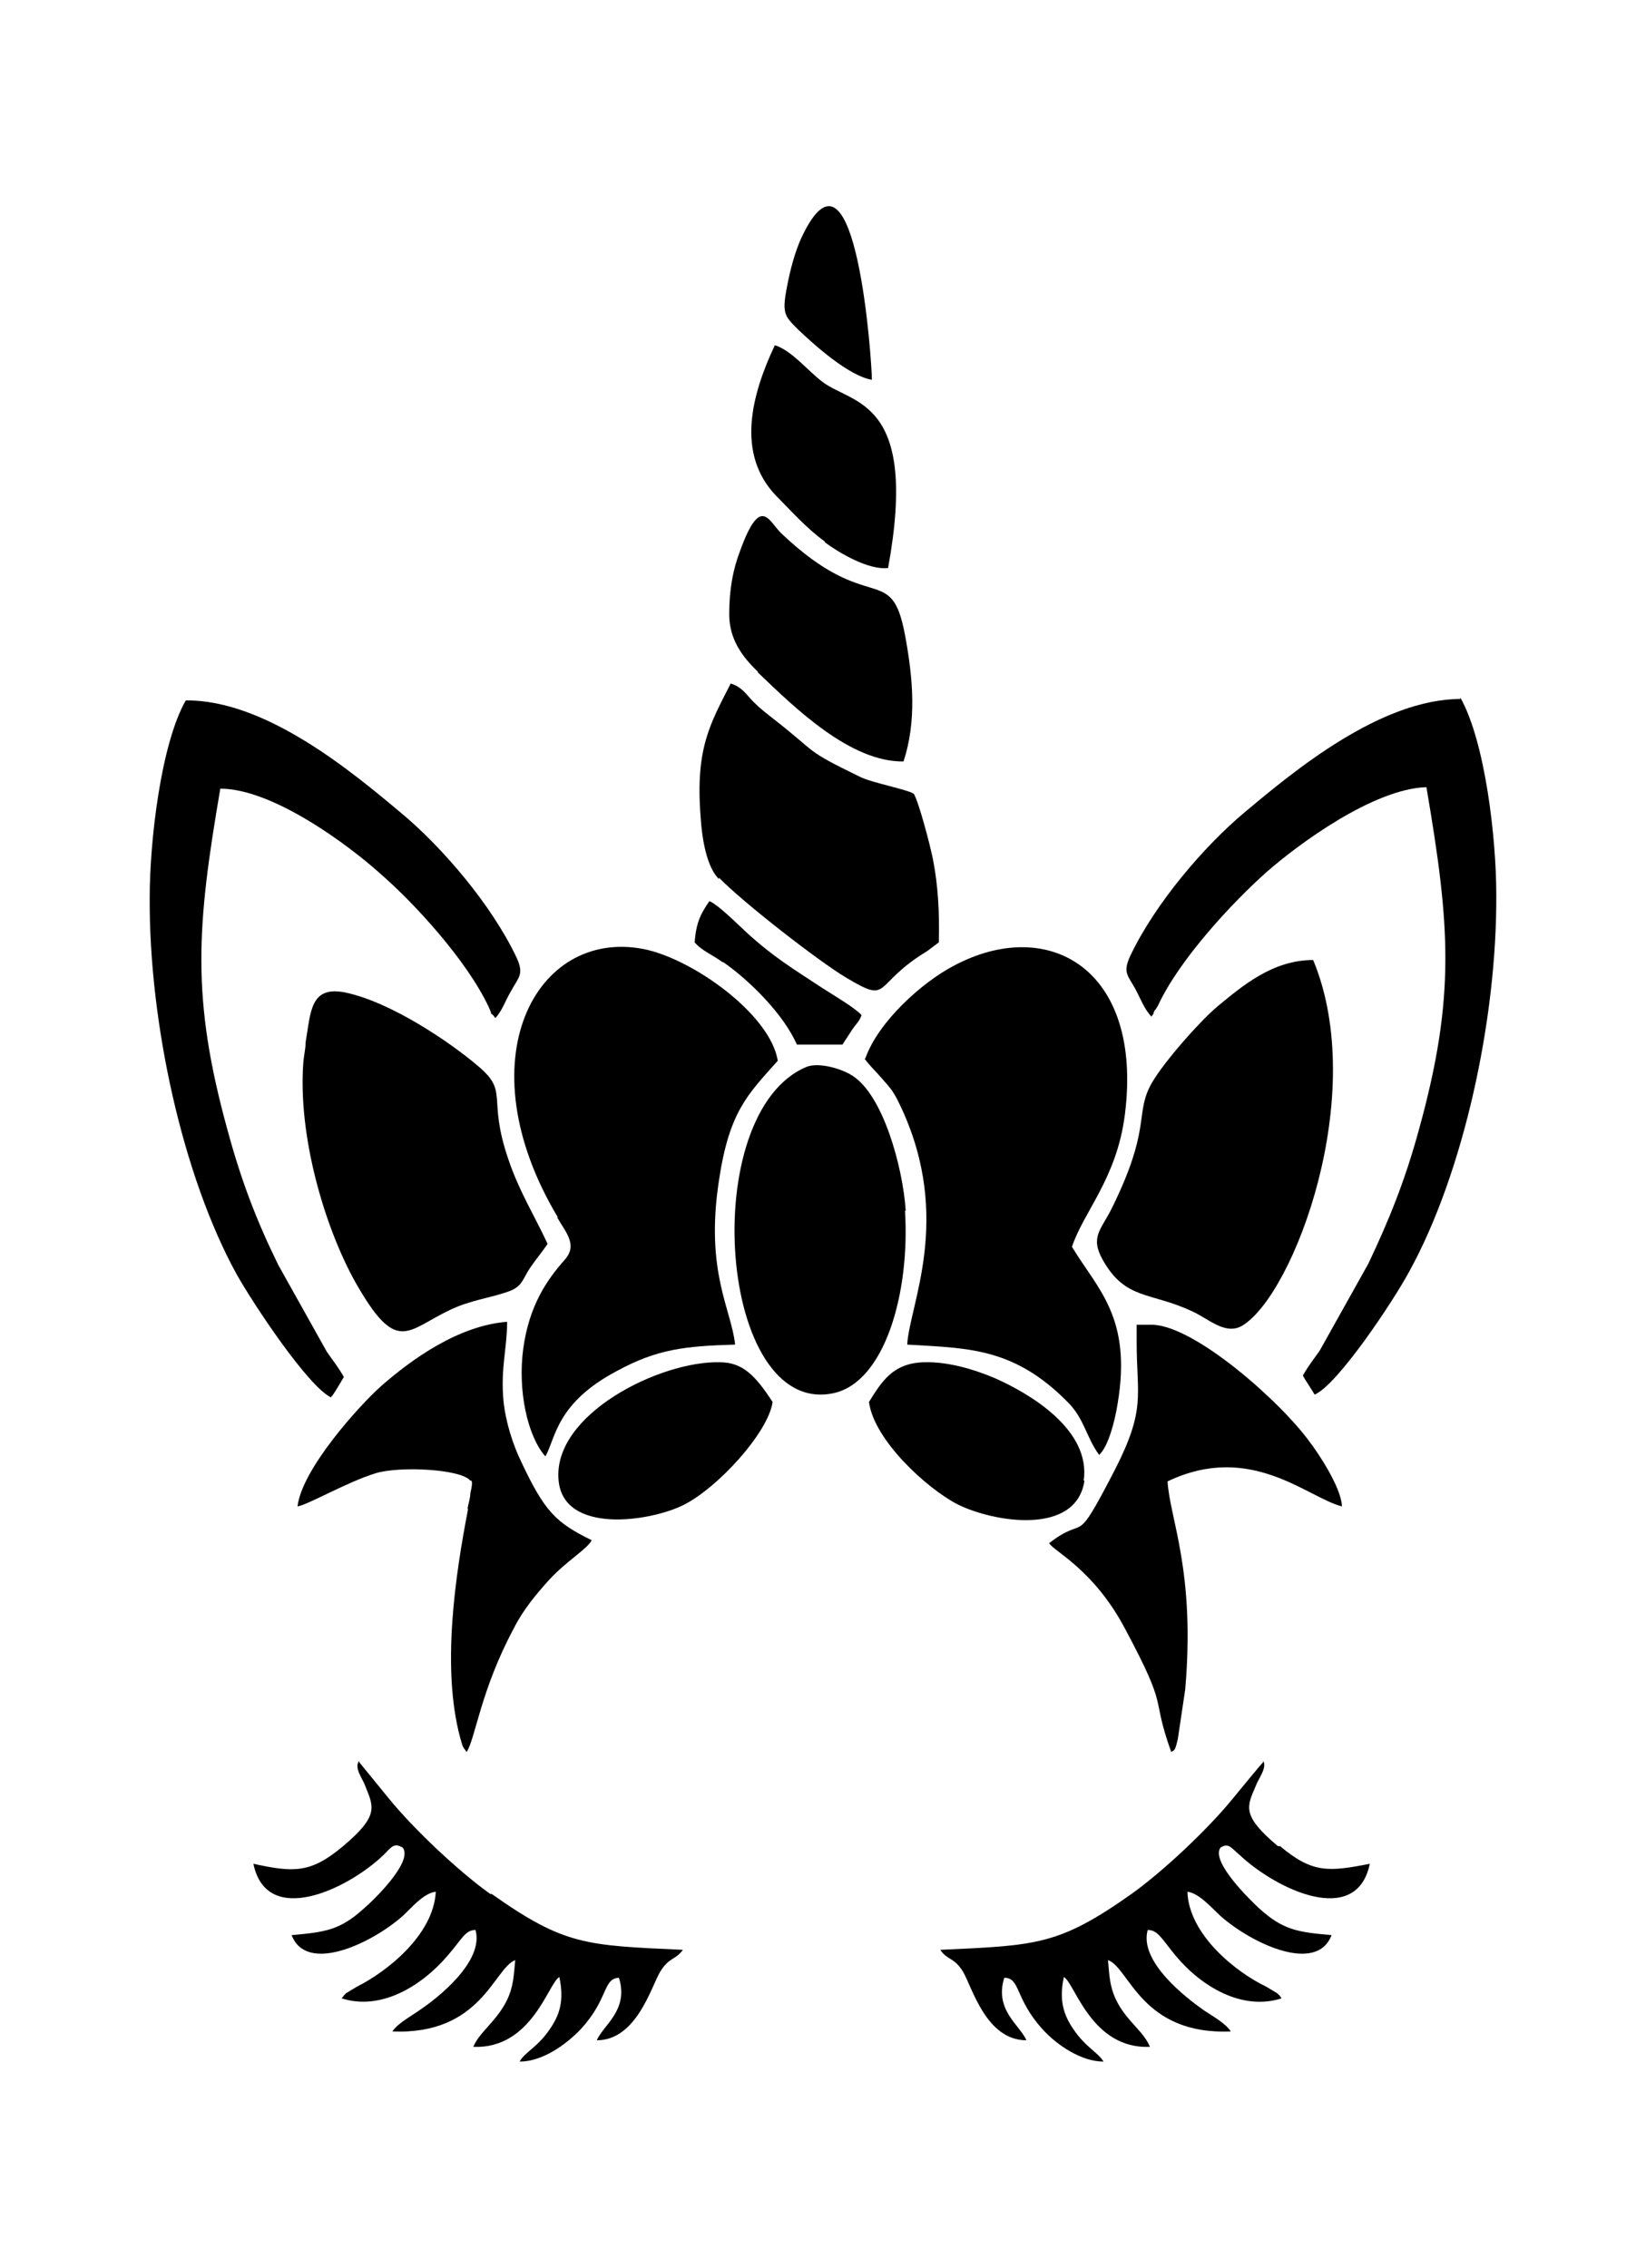
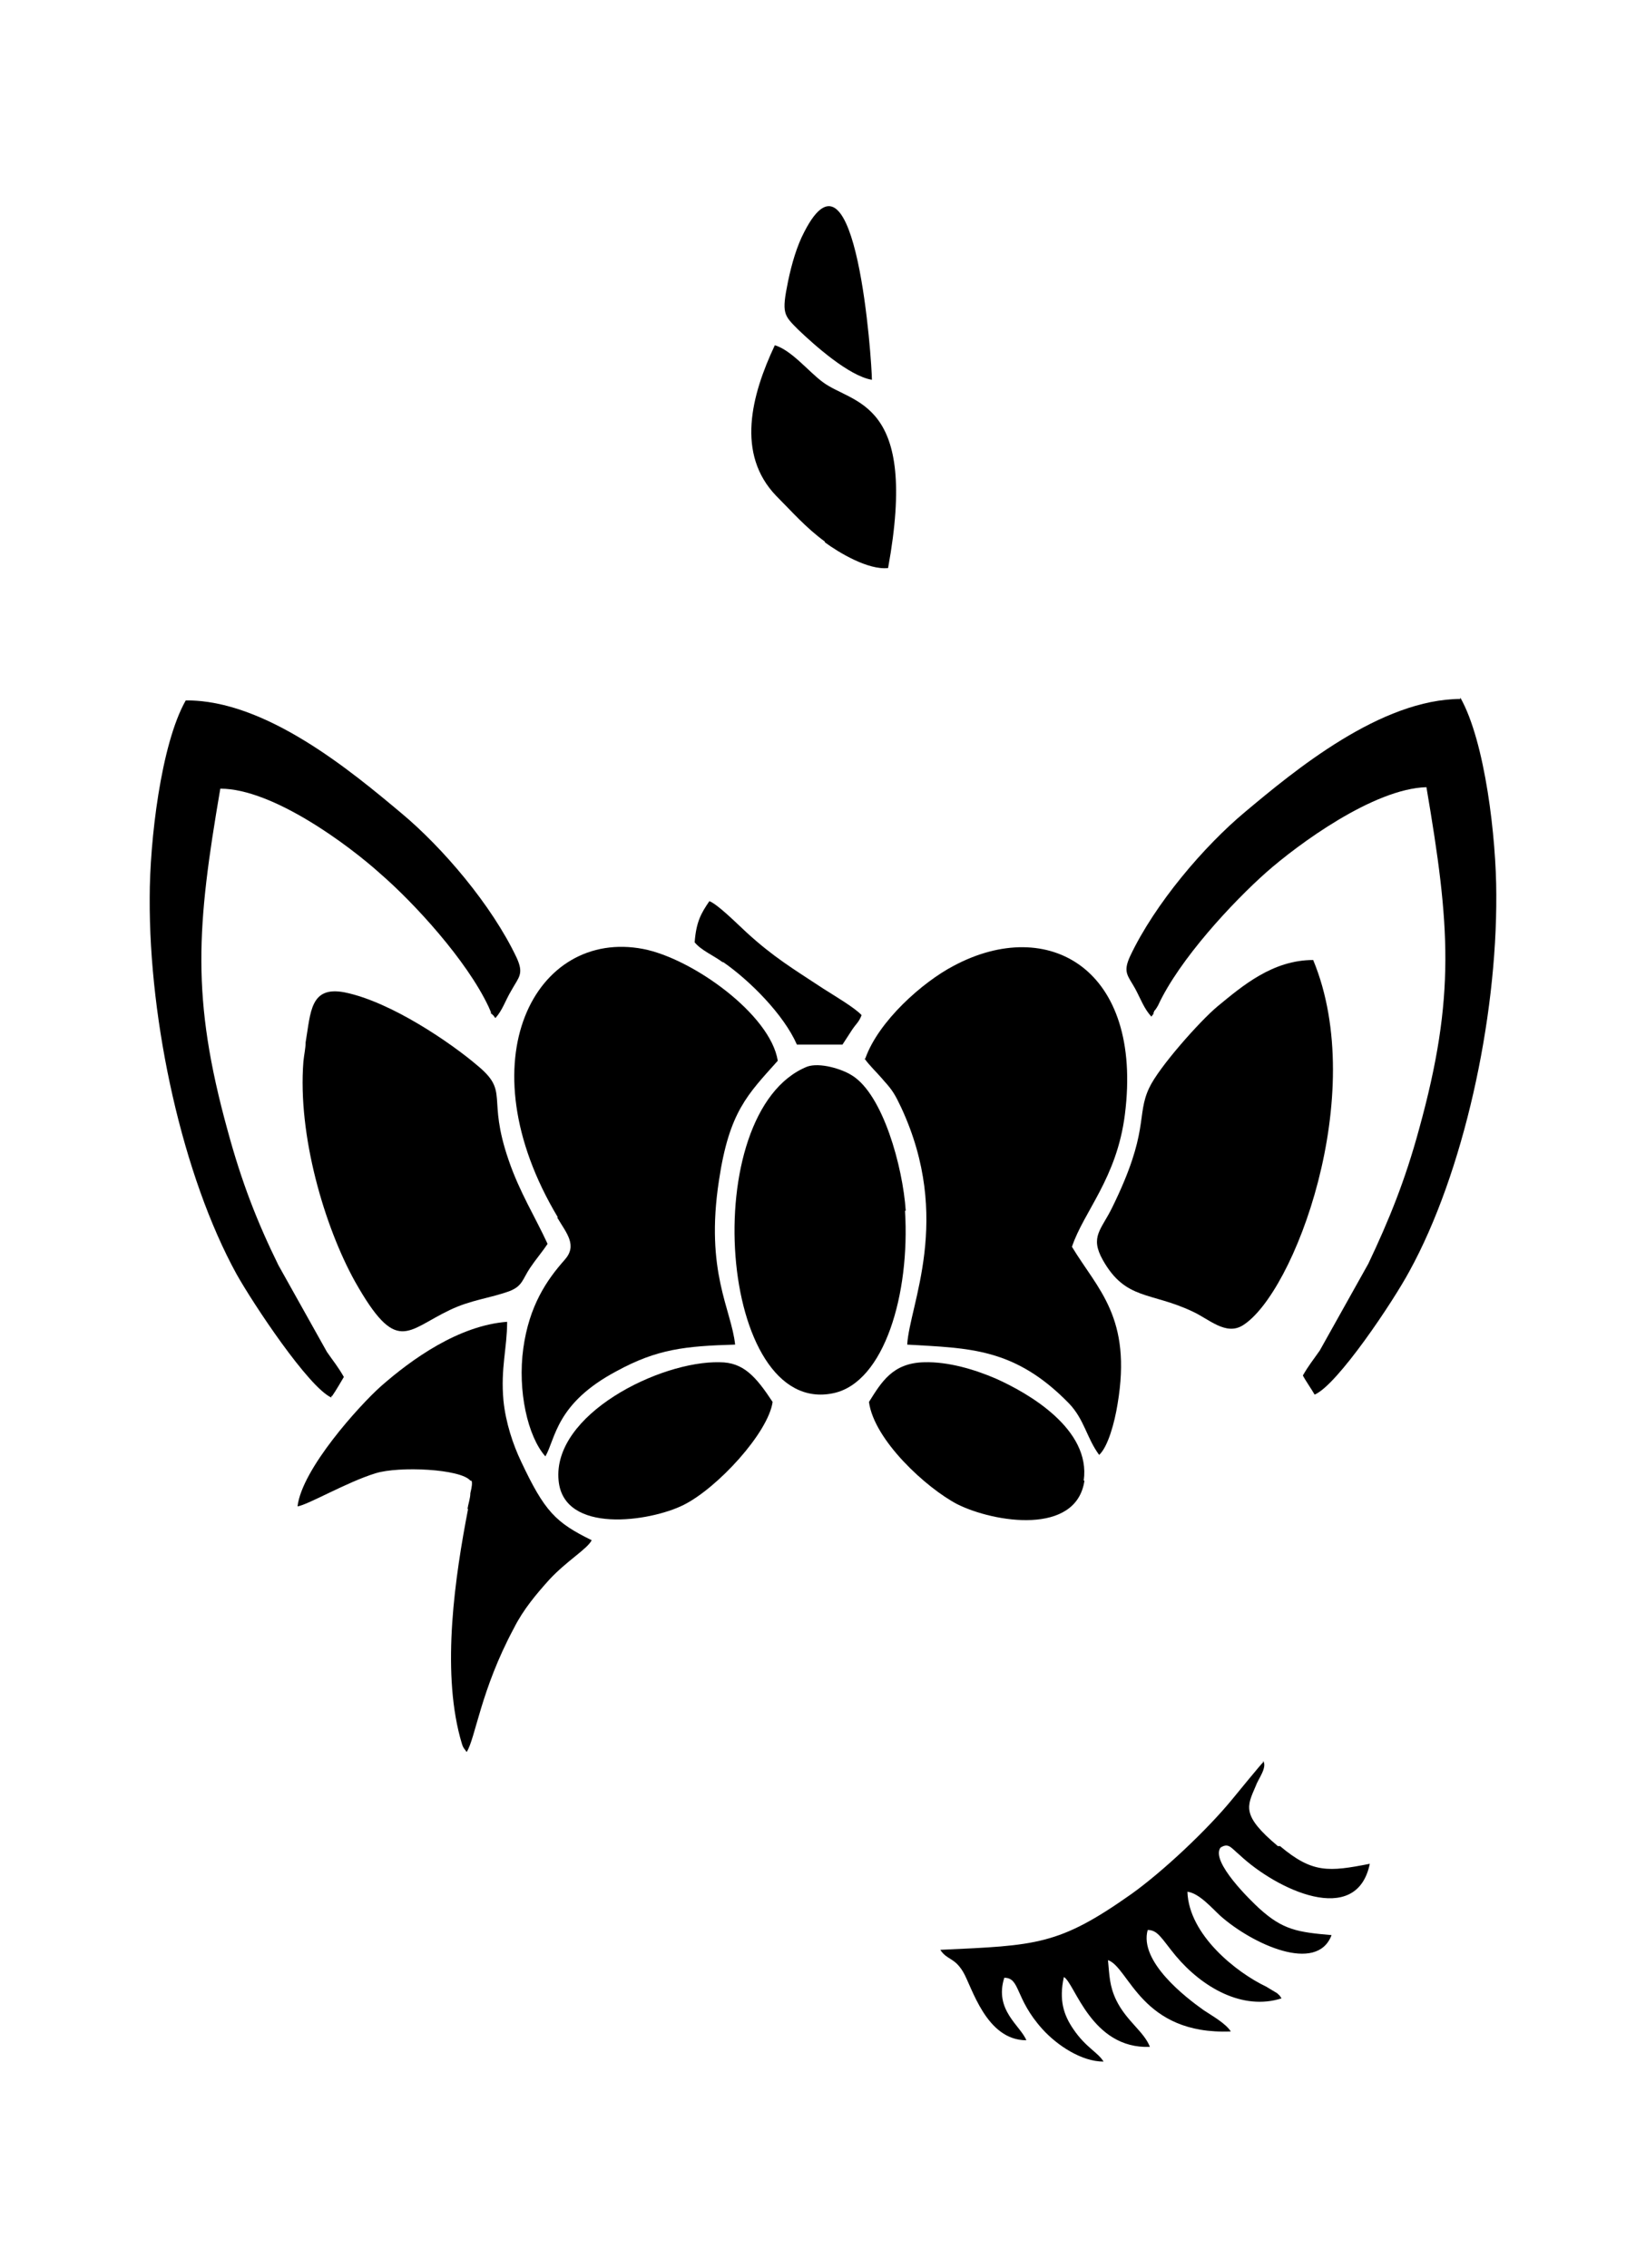
<svg xmlns="http://www.w3.org/2000/svg" version="1.1" id="Livello_1" x="0px" y="0px" viewBox="0 0 935.435 1288.893" style="enable-background:new 0 0 935.435 1288.893;" xml:space="preserve">
  <g id="Capa_1">
    <path d="M411.084,546.878c15.046,10.449,34.272,29.675,41.796,46.811h25.913l5.433-8.359c2.508-3.762,3.762-4.18,5.433-8.359   c-3.762-4.18-15.882-11.285-21.734-15.046c-17.136-11.285-28.421-17.972-43.885-32.183l0,0c-5.433-5.016-16.3-15.882-20.898-17.554   c-4.598,6.687-7.523,11.703-8.359,23.406c3.762,4.597,10.867,7.523,15.882,11.285l0,0H411.084z" />
    <path d="M468.762,308.225c7.941,5.851,24.659,15.882,35.944,14.628c17.554-96.13-20.062-92.786-37.198-105.743l0,0   c-7.941-5.851-17.554-17.972-27.167-20.898c-13.375,28.421-22.152,61.857,0.836,85.681c8.777,8.777,16.718,17.972,27.585,25.913   l0,0L468.762,308.225z" />
    <path d="M453.716,187.436c9.195,8.777,28.839,26.331,41.796,28.421c0-9.613-8.777-142.105-38.452-84.009l0,0   c-4.18,7.941-7.105,17.972-9.195,28.003C444.103,178.241,445.357,179.077,453.716,187.436z" />
-     <path d="M408.577,498.813c13.793,14.21,56.842,47.647,72.306,56.842c25.913,15.464,14.211,4.18,45.975-15.046l6.687-5.015   c0.418-17.136-0.418-32.183-3.344-47.229l0,0c-1.672-8.359-7.941-32.183-10.867-37.198c-3.762-2.508-23.823-6.269-30.511-9.613   c-32.601-15.882-22.988-12.539-49.319-33.018c-4.18-3.344-7.105-5.433-11.285-9.613c-4.18-4.18-6.269-8.359-12.957-10.449   c-11.703,22.988-20.062,36.78-17.136,75.232c0.836,14.21,3.762,29.257,10.449,35.944   C408.576,499.648,408.576,498.813,408.577,498.813z" />
-     <path d="M430.728,382.203c21.316,20.48,52.662,50.991,82.755,50.573c7.523-22.988,5.433-47.229,0.836-71.888   c-7.941-42.214-20.062-10.031-70.217-57.678c-7.105-6.687-11.703-22.57-23.406,9.613c-4.18,10.867-6.269,22.152-6.269,36.362   c0,14.21,7.523,24.241,16.3,32.601l0,0L430.728,382.203z" />
    <path d="M653.081,618.348c-7.523,15.882,0.418,24.241-20.898,67.709c-6.269,12.957-12.957,16.718-5.433,30.093   c12.957,22.988,27.167,17.972,50.991,29.257c9.195,4.18,18.808,13.793,28.421,7.941c29.257-17.972,71.888-131.238,40.124-207.724   c-22.988,0-40.124,14.628-54.334,26.331l0,0C681.92,580.314,658.514,606.645,653.081,618.348z" />
-     <path d="M762.585,855.747c-0.418-10.449-13.793-30.511-18.39-36.362c-16.3-22.57-65.201-66.037-89.442-66.455h-8.777v10.031   c0,30.511,5.433,37.616-12.539,72.724c-23.823,45.975-15.046,24.241-37.198,41.378c2.508,4.598,25.077,14.628,43.049,48.483   c25.913,48.483,14.21,36.362,26.331,70.217c1.672-1.254,2.09,0,3.762-7.523l4.18-28.003c5.851-67.291-8.777-96.966-10.031-118.281   c47.229-22.57,79.412,9.195,99.055,14.211l0,0L762.585,855.747z" />
    <path d="M491.332,601.63c2.508,3.762,7.105,7.941,11.285,12.957c4.598,5.015,6.269,7.941,9.613,15.046   c29.257,63.111,4.598,112.012,3.344,134.582c35.108,2.09,61.021,1.672,91.95,33.436c8.777,9.195,10.031,19.644,17.136,29.257   c5.015-4.598,8.777-18.39,10.449-28.839c8.359-49.319-11.285-65.201-25.913-89.442l0,0c6.687-20.062,25.495-38.87,30.093-75.232   c10.449-82.755-43.467-113.266-97.384-84.427c-17.554,9.195-42.631,31.347-50.155,52.662L491.332,601.63L491.332,601.63z" />
-     <polygon points="654.752,752.93 654.752,752.93 654.752,752.93  " />
    <path d="M266.054,857.418c-7.523,38.87-15.046,90.696-4.598,129.984c1.672,5.851,1.254,5.016,3.762,8.359   c5.015-7.941,7.941-35.108,26.749-70.217c5.433-10.867,12.957-19.644,20.062-27.585c10.031-10.867,21.734-17.554,24.241-22.57   c-20.48-10.031-26.749-16.3-40.124-44.721c-4.598-9.613-8.777-22.152-10.031-34.69c-1.672-18.39,2.09-29.675,2.09-44.721   c-27.585,2.09-54.334,21.316-71.888,36.78l0,0c-12.121,10.867-44.721,46.811-47.229,68.127   c5.851-0.836,28.003-13.793,44.303-18.808c13.375-4.18,48.483-2.508,53.916,4.18c0,0,2.09-1.254,0,7.105   c0,2.926-1.254,6.269-1.672,9.195l0,0L266.054,857.418z" />
    <path d="M615.883,841.536c4.18-29.257-31.347-49.737-50.155-58.096c-11.703-5.015-26.749-9.613-40.542-9.195   c-17.972,0.418-24.241,11.285-31.347,22.57l0,0c2.926,21.734,32.601,48.901,50.155,58.096   c20.898,10.449,67.709,17.972,72.306-13.375H615.883z" />
    <path d="M726.223,1049.26c-20.898-17.554-17.554-22.57-12.539-34.272c1.254-3.762,6.687-10.449,4.18-14.211v0.836   c-0.418,0-17.136,20.48-17.136,20.48c-14.628,17.972-40.124,41.796-57.678,54.334l0,0c-41.378,29.257-53.916,29.257-108.668,31.765   c3.762,5.851,7.941,4.18,12.957,12.539c5.015,8.359,12.957,38.87,35.944,38.87c-3.344-8.359-18.39-17.136-12.539-35.526   c9.195,0,5.851,11.703,21.734,29.257c8.359,9.195,22.152,18.39,34.69,18.39c-3.344-5.433-10.031-7.941-17.136-18.39   c-5.433-7.941-8.359-16.3-5.433-29.675c6.269,3.344,15.464,40.96,48.901,39.706c-3.344-8.777-13.375-14.628-19.226-26.749   c-3.762-7.941-3.762-13.792-4.598-22.57c12.121,4.18,18.808,42.632,69.799,40.542c-2.926-4.598-10.449-8.777-15.464-12.121   c-10.031-7.105-36.78-27.585-31.765-45.557c5.851,0,7.941,5.016,15.882,14.629c15.046,17.972,38.034,31.347,60.186,24.241   c-2.09-2.926,0-0.418-2.508-2.926l-6.269-3.762c-16.718-7.941-43.885-29.257-44.721-53.916c6.687,0.836,13.793,9.195,18.808,13.793   c17.972,15.882,54.752,33.018,63.111,10.867c-19.226-1.672-27.585-2.926-40.96-15.046c-4.598-4.18-28.003-26.749-22.152-34.69   c4.598-2.926,5.851,0,10.867,4.18c20.898,19.644,66.455,41.378,73.978,5.015c-23.406,4.598-32.601,5.433-50.991-10.031   L726.223,1049.26L726.223,1049.26z" />
    <path d="M830.294,397.249c-45.557,0-94.458,40.542-122.879,64.365c-22.988,19.226-50.991,51.827-65.201,81.919   c-4.18,9.195-1.254,10.867,2.926,18.39c3.344,6.269,5.015,11.285,9.195,15.882l1.254-1.672v-0.836c0.418,0,0.418-0.836,0.418-0.836   c0.418,0,2.09-2.926,2.09-2.926c12.121-26.331,42.631-58.932,61.439-75.65c17.972-15.882,61.022-47.647,91.114-48.483   c13.375,78.576,16.718,118.699-4.18,194.349c-7.941,29.257-17.136,51.826-28.839,76.486l-27.585,49.319   c-3.762,5.433-6.269,8.359-9.613,14.21c1.254,2.508,5.015,7.941,6.687,10.867c12.957-5.433,44.721-53.08,53.916-70.217   c30.511-55.588,49.737-142.523,49.319-213.993c0-31.765-6.269-86.935-20.48-112.012v0.836L830.294,397.249z" />
    <path d="M514.737,688.146c-1.672-25.077-12.957-66.037-30.511-76.904c-5.851-3.762-18.39-7.523-25.495-5.016l0,0   c-63.111,25.495-50.573,199.783,15.046,185.572c28.839-6.269,43.467-56.424,40.542-103.653   C514.319,688.146,514.737,688.146,514.737,688.146z" />
-     <path d="M278.592,1076.427c-17.554-12.539-43.049-36.362-57.678-54.334l-16.718-20.48v-0.836   c-3.344,3.762,2.09,10.449,3.344,14.211c4.598,11.703,8.359,16.718-12.539,34.272c-18.39,15.464-28.003,15.046-50.991,10.031   c7.523,36.362,53.498,14.628,73.978-5.016c4.598-4.598,5.851-7.105,10.867-4.179c6.269,7.941-17.136,30.511-22.152,34.69   c-13.375,12.121-21.734,13.375-40.96,15.046c8.359,22.152,45.139,5.016,63.111-10.867c4.598-4.18,11.703-12.957,18.808-13.793   c-1.254,24.659-28.003,45.557-44.721,53.916l-6.269,3.762c-2.508,2.508,0,0-2.508,2.926c22.152,7.105,45.139-6.687,60.186-24.241   c8.359-9.613,10.031-14.628,15.882-14.628c5.015,17.972-21.734,38.87-31.765,45.557c-4.598,3.344-12.539,7.523-15.464,12.121   c50.573,2.09,57.678-35.944,69.799-40.542c-0.836,8.359-0.836,14.628-4.598,22.57c-5.851,12.121-15.882,18.39-19.226,26.749   c33.436,1.254,42.631-36.362,48.901-39.706c2.926,13.792,0,21.734-5.433,29.675c-7.105,10.449-14.21,12.957-17.136,18.39   c12.957,0,26.331-9.613,34.69-18.39c15.882-17.136,12.539-28.839,21.734-29.257c5.851,18.39-9.195,27.167-12.539,35.526   c22.57,0,30.929-30.511,35.944-38.87s8.777-6.687,12.957-12.539c-55.17-2.508-67.291-2.508-108.668-31.765L278.592,1076.427   L278.592,1076.427z" />
    <path d="M255.605,744.57c12.121-5.851,22.988-6.687,34.272-10.867c7.105-2.926,7.105-6.687,11.285-12.957   c3.344-5.015,6.687-8.777,10.031-13.793c-7.105-15.464-15.882-29.257-22.152-47.647l0,0c-12.539-36.362,0.836-38.452-17.972-53.916   c-14.21-12.121-48.483-35.944-75.232-41.378c-19.644-3.762-19.226,11.285-22.152,28.421c0,3.344-0.836,6.687-1.254,10.867   c-3.344,42.214,12.121,94.04,29.257,124.969C225.512,770.484,230.945,756.273,255.605,744.57L255.605,744.57L255.605,744.57z" />
    <path d="M188.732,793.471c2.09-2.926,5.433-8.777,6.687-10.867c-3.344-5.851-5.851-8.777-9.613-14.21l-27.585-49.319   c-12.121-24.659-20.898-47.229-28.839-76.486c-20.898-75.65-17.554-116.192-4.18-194.349c30.093,0,73.56,32.601,91.114,48.483   c18.808,16.3,48.901,48.901,61.439,75.65l1.254,2.926v0.836c0.836,0,0.836,0.836,1.254,0.836l1.254,1.672   c4.18-4.598,5.433-9.613,9.195-15.882c4.18-7.523,7.105-9.195,2.926-18.39c-14.21-30.093-42.214-62.693-65.201-81.919   c-28.421-23.823-77.322-64.783-122.879-64.365c-14.21,25.077-20.48,80.247-20.48,112.012   c-0.418,71.47,18.808,158.405,49.319,213.993c9.613,17.136,40.96,64.365,53.916,70.217v-0.836L188.732,793.471z" />
    <path d="M408.994,774.245L408.994,774.245c-33.854-0.836-95.294,29.675-91.532,67.291c2.926,30.511,51.827,23.406,71.052,13.793   s48.065-40.96,50.573-58.514C429.474,782.187,422.369,774.245,408.994,774.245L408.994,774.245L408.994,774.245z" />
    <path d="M316.626,691.908c5.433,9.195,11.703,15.882,4.18,24.241c-10.031,11.285-20.062,25.913-23.406,50.155   c-3.344,24.241,2.508,50.155,12.539,61.439c5.851-10.031,5.851-30.093,40.542-48.483c22.988-12.539,38.87-14.211,67.291-15.046   c-2.09-20.062-17.136-41.378-9.195-93.204l0,0c5.851-39.288,16.3-48.901,33.436-68.127c-4.18-26.331-48.483-58.096-76.486-63.529   c-61.021-11.703-101.981,63.111-48.483,152.554l0,0L316.626,691.908z" />
  </g>
</svg>